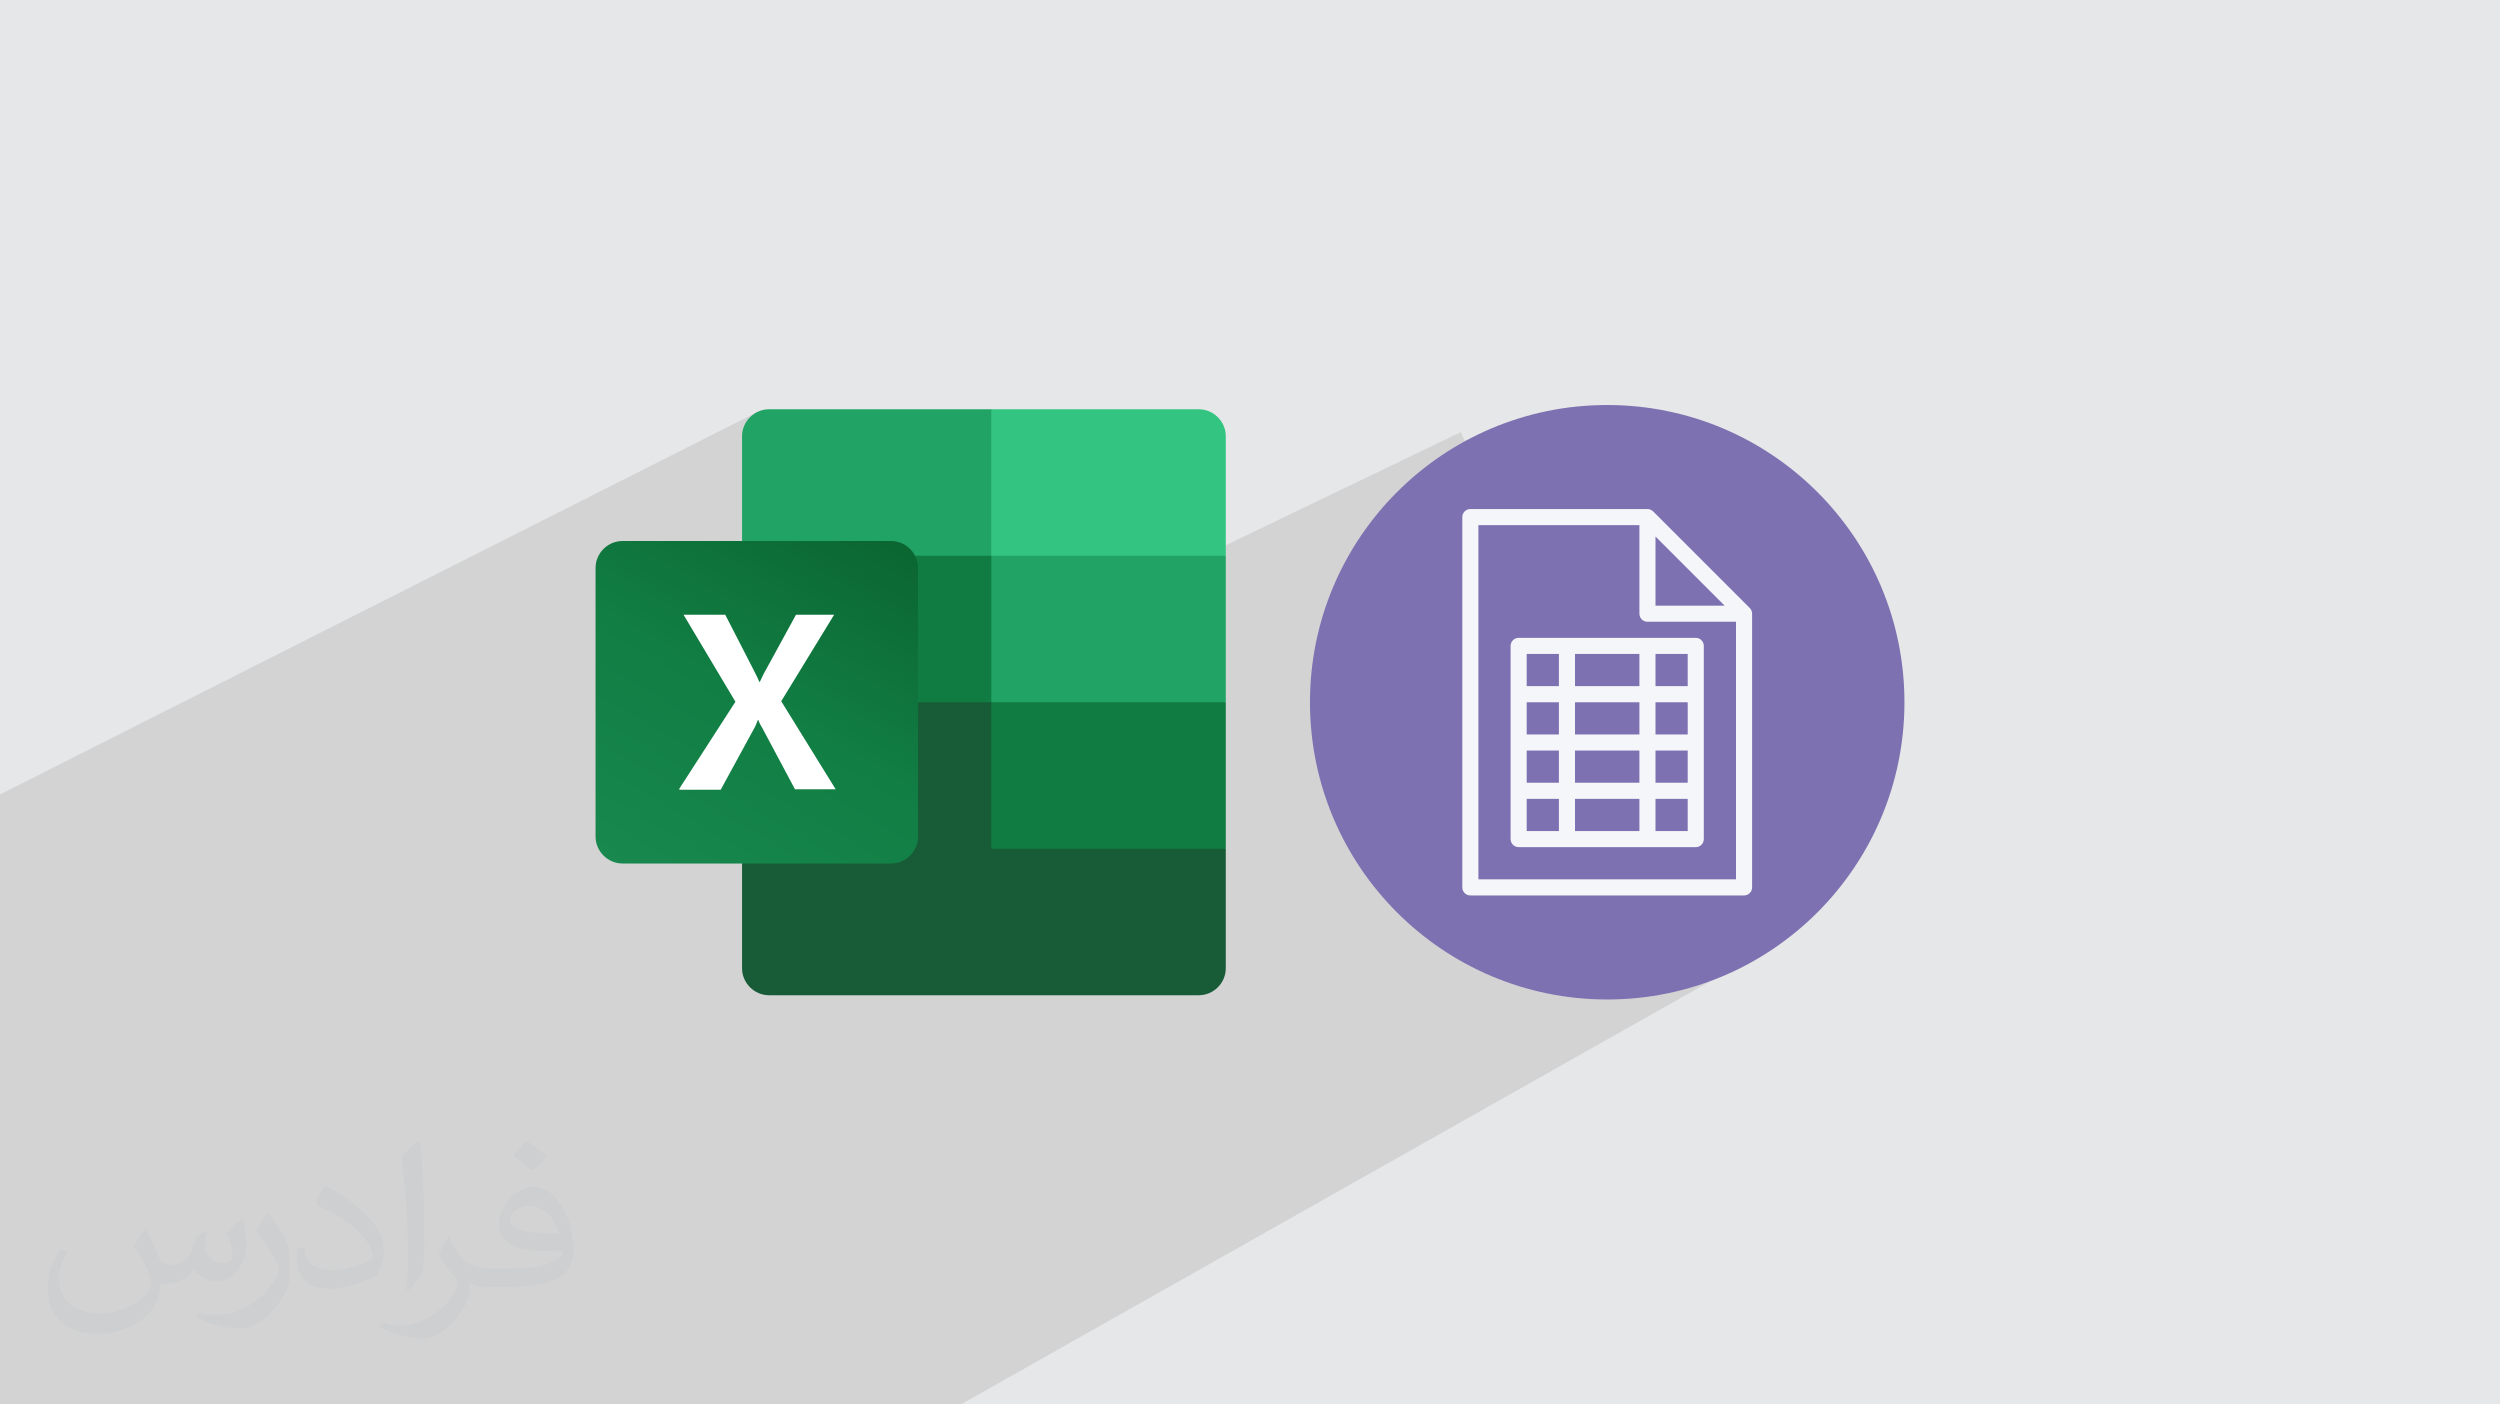
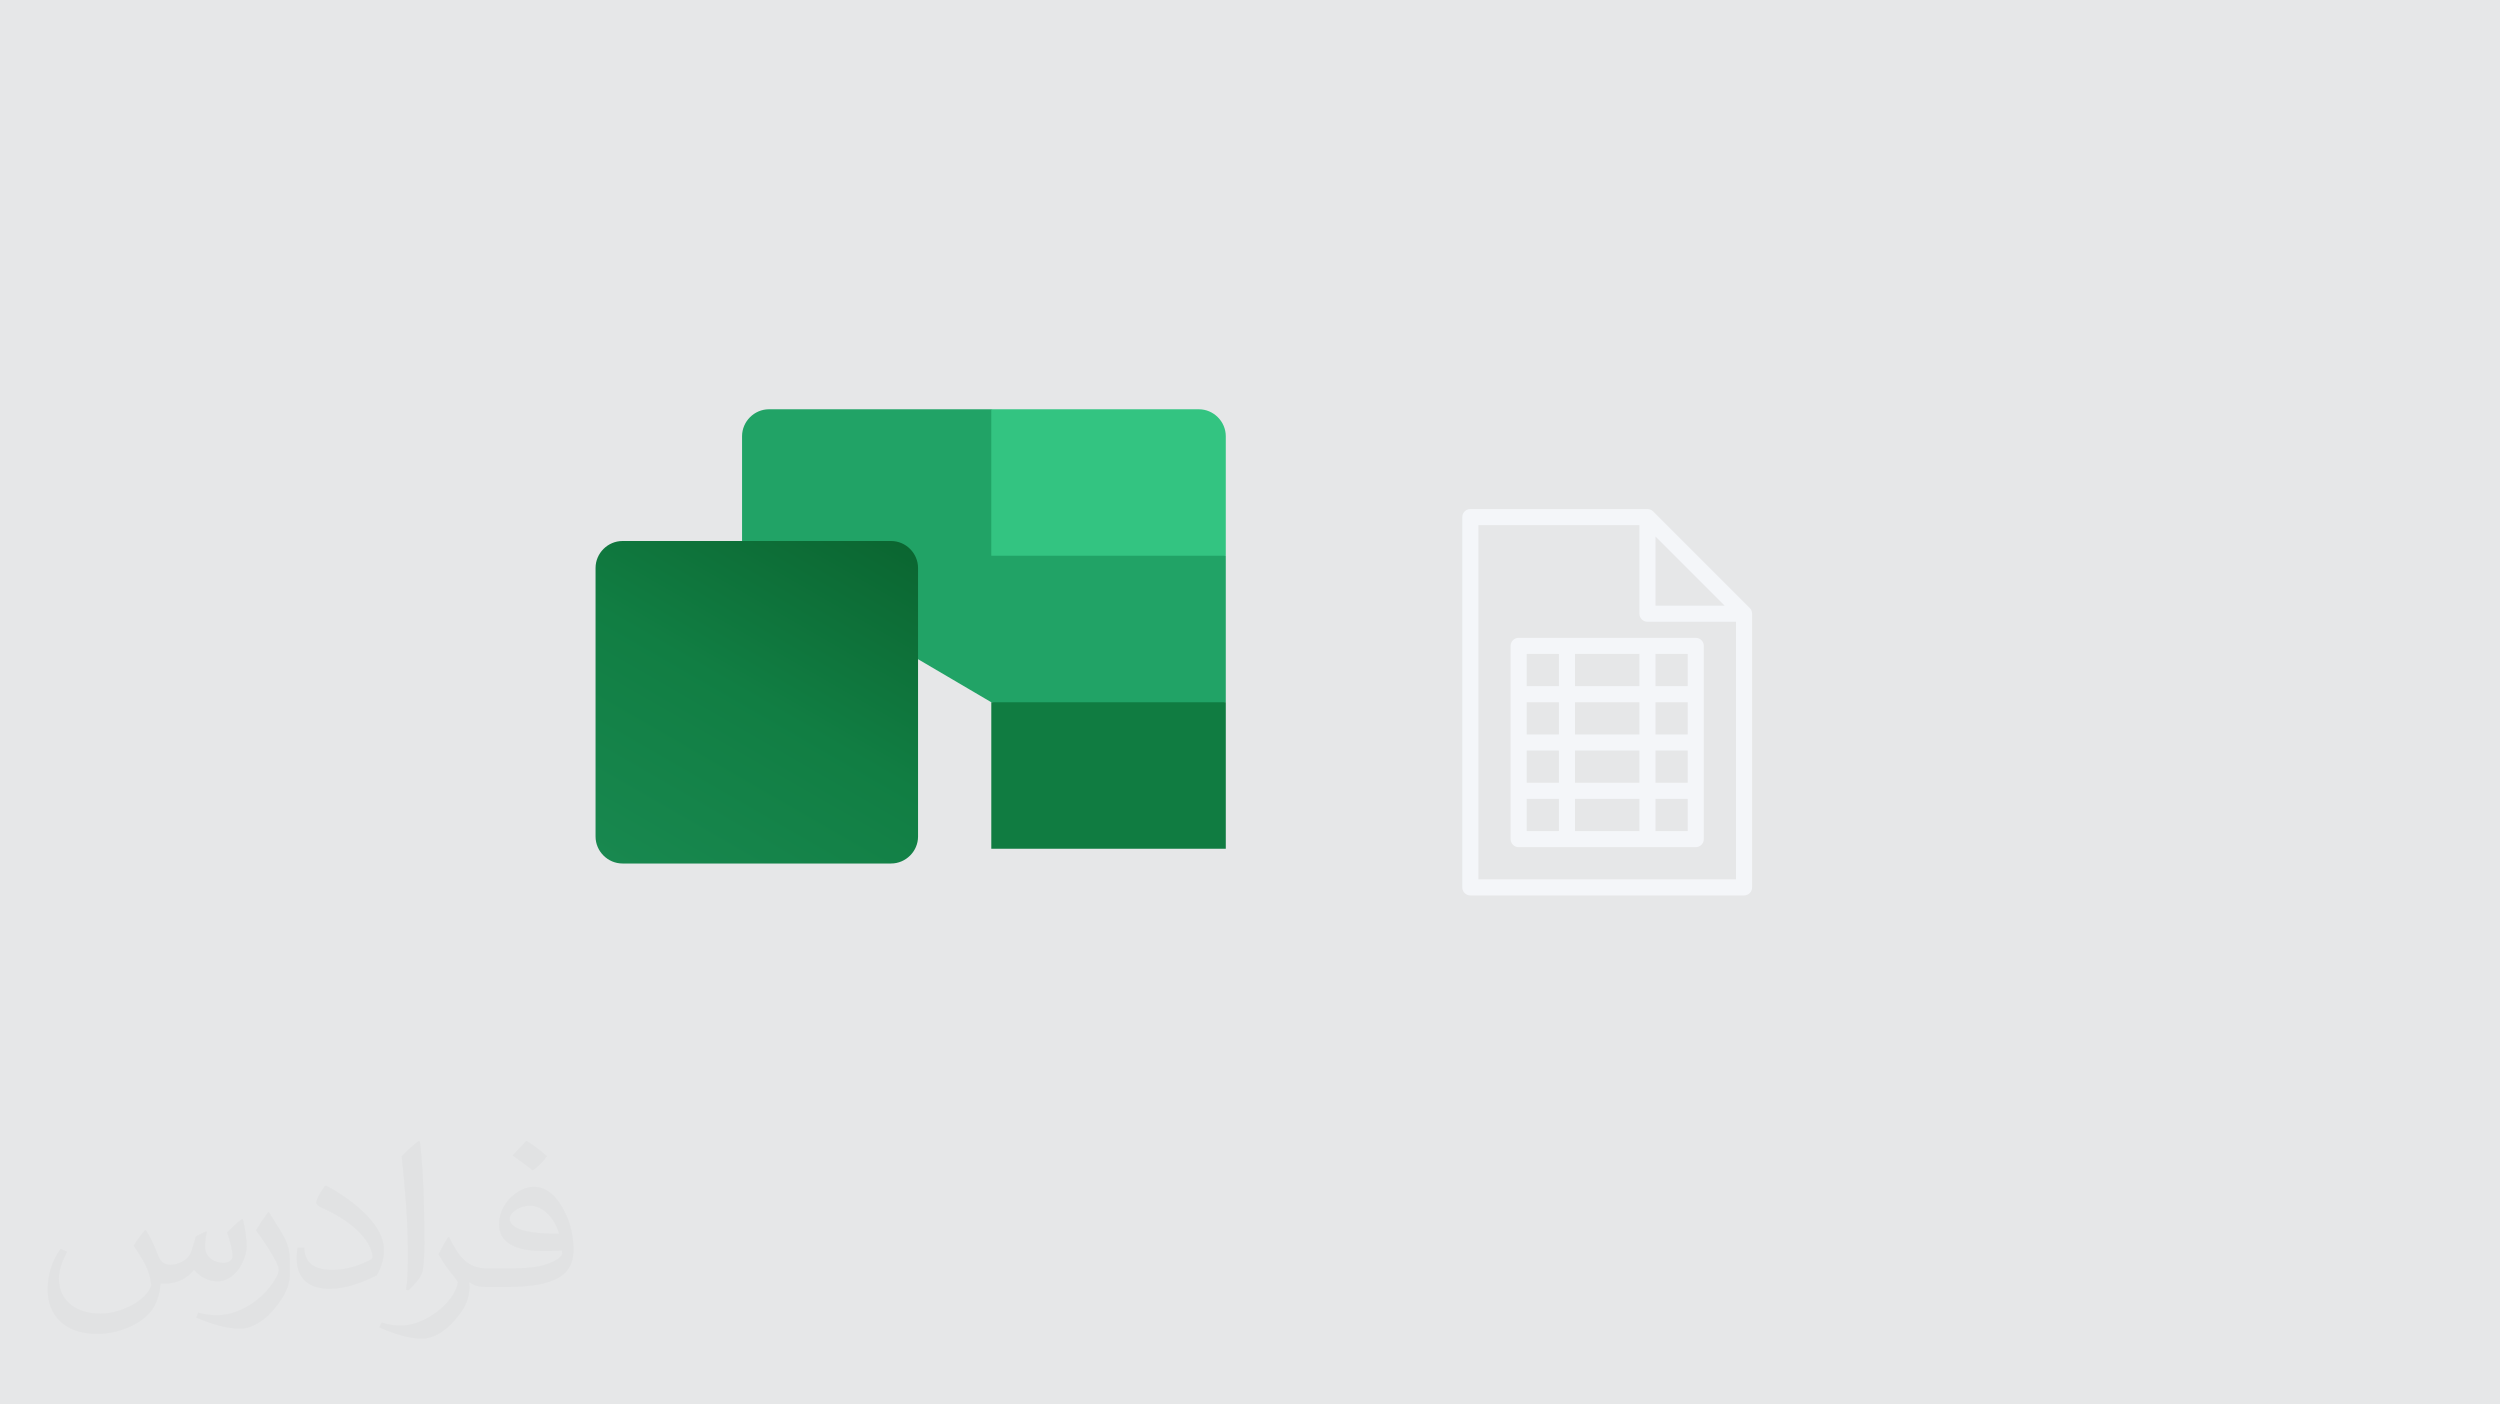
<svg xmlns="http://www.w3.org/2000/svg" xml:space="preserve" width="94.192mm" height="52.917mm" version="1.0" style="shape-rendering:geometricPrecision; text-rendering:geometricPrecision; image-rendering:optimizeQuality; fill-rule:evenodd; clip-rule:evenodd" viewBox="0 0 9404.92 5283.66">
  <defs>
    <style type="text/css">
   
    .fil5 {fill:#107C41}
    .fil3 {fill:#185C37}
    .fil4 {fill:#21A366}
    .fil8 {fill:#33C481}
    .fil7 {fill:white}
    .fil9 {fill:#7E71B1;fill-rule:nonzero}
    .fil10 {fill:#F4F6F9;fill-rule:nonzero}
    .fil1 {fill:#373435;fill-opacity:0.031}
    .fil2 {fill:#2B2A29;fill-opacity:0.102}
    .fil0 {fill:#E6E7E8}
    .fil6 {fill:url(#id0)}
   
  </style>
    <linearGradient id="id0" gradientUnits="userSpaceOnUse" x1="2446.41" y1="3324.15" x2="3237.13" y2="1952.15">
      <stop offset="0" style="stop-opacity:1; stop-color:#18884F" />
      <stop offset="0.502" style="stop-opacity:1; stop-color:#117E43" />
      <stop offset="1" style="stop-opacity:1; stop-color:#0B6631" />
    </linearGradient>
  </defs>
  <g id="Layer_x0020_1">
    <polygon class="fil0" points="-0,0 9404.92,0 9404.92,5283.66 -0,5283.66 " />
    <path class="fil1" d="M548.54 4627.69c17.95,27.21 29.6,53.36 40.96,82.43 8.45,16.91 12.93,48.09 52.57,48.09 11.61,0 28.28,-3.42 43.06,-11.61 16.63,-8.73 29.32,-21.94 35.94,-42l15.85 -53.36 38.57 -19.02 2.64 2.64c-5.27,20.09 -6.59,39.36 -6.59,54.43 0,44.63 38.57,61.56 69.22,61.56 17.95,0 34.09,-8.73 34.09,-25.11 0,-21.13 -8.98,-57.06 -20.62,-89.29 17.95,-17.95 35.94,-35.94 56.53,-50.47l3.17 1.6c8.98,38.04 14,75.56 14,100.66 0,24.57 -10.83,51.79 -19.81,69.49 -18.49,34.87 -51.25,62.62 -90.87,62.62 -30.1,0 -63.65,-15.07 -86.66,-43.06l-1.32 0c-21.66,26.96 -55.22,51.25 -108.86,51.25l-16.63 0c-2.64,35.41 -10.29,60.49 -21.94,82.95 -31.95,62.34 -126.81,106.47 -216.1,106.47 -124.17,0 -186.51,-71.59 -186.51,-166.96 0,-58.91 19.27,-113.6 48.88,-152.42l24.29 10.04c-18.49,35.41 -30.91,68.68 -30.91,101.45 0,89.29 72.66,131.83 156.4,131.83 77.68,0 173.83,-49.41 191.28,-106.72 -6.59,-62.62 -30.1,-91.93 -66.04,-148.99 10.83,-19.02 24.83,-38.04 42.28,-58.38l3.17 0 0 0 0 0 -0.02 -0.09zm1432.13 -336.04c26.15,16.39 51.79,35.66 76.87,57.85 -14,19.81 -31.45,37.79 -53.11,53.64 -25.11,-20.34 -50.19,-37.79 -75.84,-56.27 17.42,-19.55 34.62,-38.29 52.04,-55.22l0 0 0 0 0 0 0 0 0 0 0.03 0zm13.47 244.11c-42.28,0 -76.87,27.75 -76.87,48.34 0,44.13 84.53,57.85 185.72,57.31 -12.68,-51.79 -57.06,-105.68 -108.86,-105.68l0.01 0.03zm-94.86 236.19c54.96,0 103.04,-1.6 139.74,-10.83 40.96,-10.29 75.56,-30.91 75.56,-45.17 0,-3.7 0,-8.19 -1.32,-11.89 -22.98,2.11 -49.41,2.11 -72.38,2.11 -74.49,0 -131.55,-16.91 -154.02,-58.66 -5.55,-11.61 -9.51,-24.57 -9.51,-39.36 0,-40.43 17.42,-79.79 48.09,-107 25.61,-22.45 53.89,-36.44 82.67,-36.44 52.04,0 93.51,41.75 122.57,107.54 15.85,35.94 26.68,77.4 26.68,129.72 0,34.87 -9.51,64.19 -31.17,85.85 -40.43,39.11 -114.92,53.89 -229.04,53.89l-51.79 0 0 0 -13.47 0c-28.28,0 -48.62,-5.02 -64.72,-17.42l-2.64 0c0.79,6.59 1.32,12.93 1.32,19.02 0,25.61 -8.45,58.38 -25.61,84.53 -50.72,75.3 -105.68,108.04 -153.24,108.04 -48.09,0 -107,-18.49 -160.11,-42.54l9.51 -18.49c17.17,7.13 40.96,11.89 73.7,11.89 85.85,0 198.66,-82.43 212.66,-163 -3.17,-6.59 -8.98,-15.32 -17.17,-24.57 -25.11,-29.85 -40.96,-54.68 -55.75,-80.83 12.68,-25.11 24.29,-45.17 35.13,-63.4l4.49 -0.53c36.72,74.77 69.99,117.55 144.23,117.55l11.61 0 0 0 53.89 0 0 0 0 0 0 0 0 0 0 0 0.09 0.01zm-371.98 79c6.34,-34.34 6.87,-72.91 6.87,-108.86l0 -53.36c0,-99.6 -12.68,-244.36 -22.98,-338.68 17.95,-19.27 43.06,-42 62.87,-57.31l5.81 1.6c13.47,118.62 16.63,256 16.63,383.06 0,33.3 -1.32,65.79 -4.49,89.55 -1.85,30.1 -19.27,52.83 -56.53,87.7l-8.19 -3.7zm-382.8 -157.19c1.85,46.77 24.83,83.49 105.15,83.49 49.93,0 92.19,-12.93 138.96,-35.13 8.45,-3.7 12.93,-8.73 12.93,-12.93 0,-29.32 -22.45,-68.15 -60.23,-103.55 -36.72,-33.3 -85.34,-62.62 -130.76,-82.18 -15.6,-6.59 -20.62,-13.47 -20.62,-20.09 0,-13.47 17.95,-41.75 32.77,-62.09l5.02 -0.53c52.04,27.21 110.17,67.64 153.24,112.53 39.11,41.47 63.4,83.49 63.4,129.19 0,33.81 -10.29,65.51 -26.96,95.11 -57.06,28.79 -117.83,50.72 -178.06,50.72 -73.17,0 -123.1,-34.34 -123.1,-114.92 0,-8.73 0,-22.19 3.17,-39.64l25.11 0 0 0 0 0 0 0 0 0 0 0 -0.02 0zm-132.37 -132.9l45.45 73.45c16.63,27.21 32.23,56.81 32.23,103.55l0 59.7c0,48.34 -30.91,100.13 -80.83,151.38 -39.11,34.62 -73.7,49.41 -105.68,49.41 -47.55,0 -101.98,-14.79 -164.85,-41.75l7.13 -18.49c19.81,5.27 42.79,9.77 71.06,9.77 90.36,-0.53 182.8,-66.57 225.08,-147.15 5.02,-9.26 6.87,-17.95 6.87,-24.04 0,-9.26 -5.02,-19.55 -8.98,-28.79 -22.98,-43.31 -48.62,-82.95 -76.87,-119.68 14.79,-23.25 29.6,-45.7 45.7,-67.9l3.7 0.53 0 0 0 0 0 0 0 0 0 0 -0.02 0.01z" />
-     <polygon class="fil2" points="6437,3689.87 3614.16,5283.66 -0,5283.66 -0,2988.7 2851.23,1548.81 3218.51,2721.42 5495.31,1625.78 " />
-     <path class="fil3" d="M3729.22 2586.34l-937.64 -164.57 0 1220.86c0,55.48 45.92,101.4 101.42,101.4l0 0 1616.94 0c55.5,0 101.41,-45.92 101.41,-101.4l0 0 0 -449.69 -882.14 -606.61 0.03 0 0 0 -0.01 0.01z" />
    <path class="fil4" d="M3729.22 1539.65l-836.22 0c-55.5,0 -101.42,45.91 -101.42,101.4 0,0 0,0 0,0l0 449.69 937.64 551.12 495.6 164.58 386.54 -164.58 0 -551.12 -882.14 -551.11 0 0 0 0.02z" />
-     <polygon class="fil5" points="2791.56,2090.73 3729.22,2090.73 3729.22,2641.85 2791.56,2641.85 " />
    <path class="fil6" d="M2341.86 2035.25l1010.37 0c55.49,0 101.43,45.92 101.43,101.41l0 1010.38c0,55.48 -45.94,101.41 -101.43,101.41l-1010.37 0c-55.48,0 -101.4,-45.93 -101.4,-101.41l0 -1010.38c0,-55.49 45.92,-101.41 101.4,-101.41z" />
-     <path class="fil7" d="M2554.29 2969.07l212.41 -329.14 -195.17 -327.22 156.91 0 107.14 208.58c9.58,19.14 17.23,34.44 21.06,44l1.91 0c7.67,-15.3 13.41,-30.6 22.97,-45.91l112.89 -206.68 143.53 0 -199.02 325.32 204.76 331.05 -153.09 0 -122.47 -229.62c-5.73,-9.57 -11.47,-19.14 -15.3,-30.62l-1.9 0c-3.85,9.58 -7.67,21.06 -13.41,30.62l-126.29 231.54 -153.1 0 -3.82 -1.92z" />
    <path class="fil8" d="M4509.95 1539.65l-780.73 0 0 551.12 882.14 0 0 -449.69c0,-55.49 -45.92,-101.41 -101.42,-101.41l0 0 0 0 0 -0.02z" />
    <polygon class="fil5" points="3729.22,2641.85 4611.38,2641.85 4611.38,3192.95 3729.22,3192.95 " />
-     <path class="fil9" d="M4928.07 2641.86c0,617.6 500.59,1118.19 1118.18,1118.17 617.61,0.02 1118.21,-500.56 1118.21,-1118.17 0.04,-617.6 -500.59,-1118.22 -1118.21,-1118.22 -617.59,0 -1118.18,500.63 -1118.18,1118.22z" />
    <path class="fil10" d="M6589.03 2297.06c-1.54,-3.69 -3.76,-7.01 -6.55,-9.79l-363.36 -363.36c-2.78,-2.79 -6.09,-5.01 -9.78,-6.55 -3.66,-1.53 -7.62,-2.36 -11.66,-2.36l-666.26 0c-16.74,0 -30.28,13.56 -30.28,30.28l0 1393.08c0,16.72 13.55,30.28 30.28,30.28l1029.67 0c16.73,0 30.28,-13.56 30.28,-30.28l-0.01 -1029.67c0.01,-4.03 -0.82,-7.99 -2.34,-11.64zm-361.06 -278.66l260.02 260.02 -260.02 0 0 -260.02zm-666.26 1289.69l0 -1332.51 605.69 0 0 333.14c0,16.72 13.55,30.28 30.28,30.28l333.13 -0.01 0 969.1 -969.1 0 0 0z" />
    <path class="fil10" d="M6379.39 2399.56l-666.26 0c-16.74,0 -30.28,13.56 -30.28,30.28l0 726.83c0,16.72 13.55,30.28 30.28,30.28l666.25 -0.01c16.74,0 30.28,-13.56 30.28,-30.28l0 -726.82c0.01,-16.72 -13.54,-30.28 -30.27,-30.28zm-454.26 545.12l0 -121.14 242.27 0 0 121.14 -242.27 0zm242.26 60.57l0 121.14 -242.27 0 0 -121.14 242.27 0zm0 -363.41l0 121.13 -242.27 0 0 -121.13 242.27 0zm-242.26 -60.58l0 -121.14 242.27 0 0 121.14 -242.27 0zm302.84 60.58l121.14 0 0 121.13 -121.14 0 0 -121.13zm-363.42 121.13l-121.14 0 0 -121.13 121.14 0 0 121.13zm-121.14 60.58l121.14 0 0 121.14 -121.14 0 0 -121.14zm484.56 0l121.14 0 0 121.14 -121.14 0 0 -121.14zm121.14 -242.28l-121.14 0 0 -121.14 121.14 0 0 121.14zm-484.56 -121.14l0 121.14 -121.14 0 0 -121.14 121.14 0zm-121.14 545.12l121.14 0 0 121.14 -121.14 0 0 -121.14zm484.56 121.14l0 -121.14 121.14 0 0 121.14 -121.14 0z" />
  </g>
</svg>